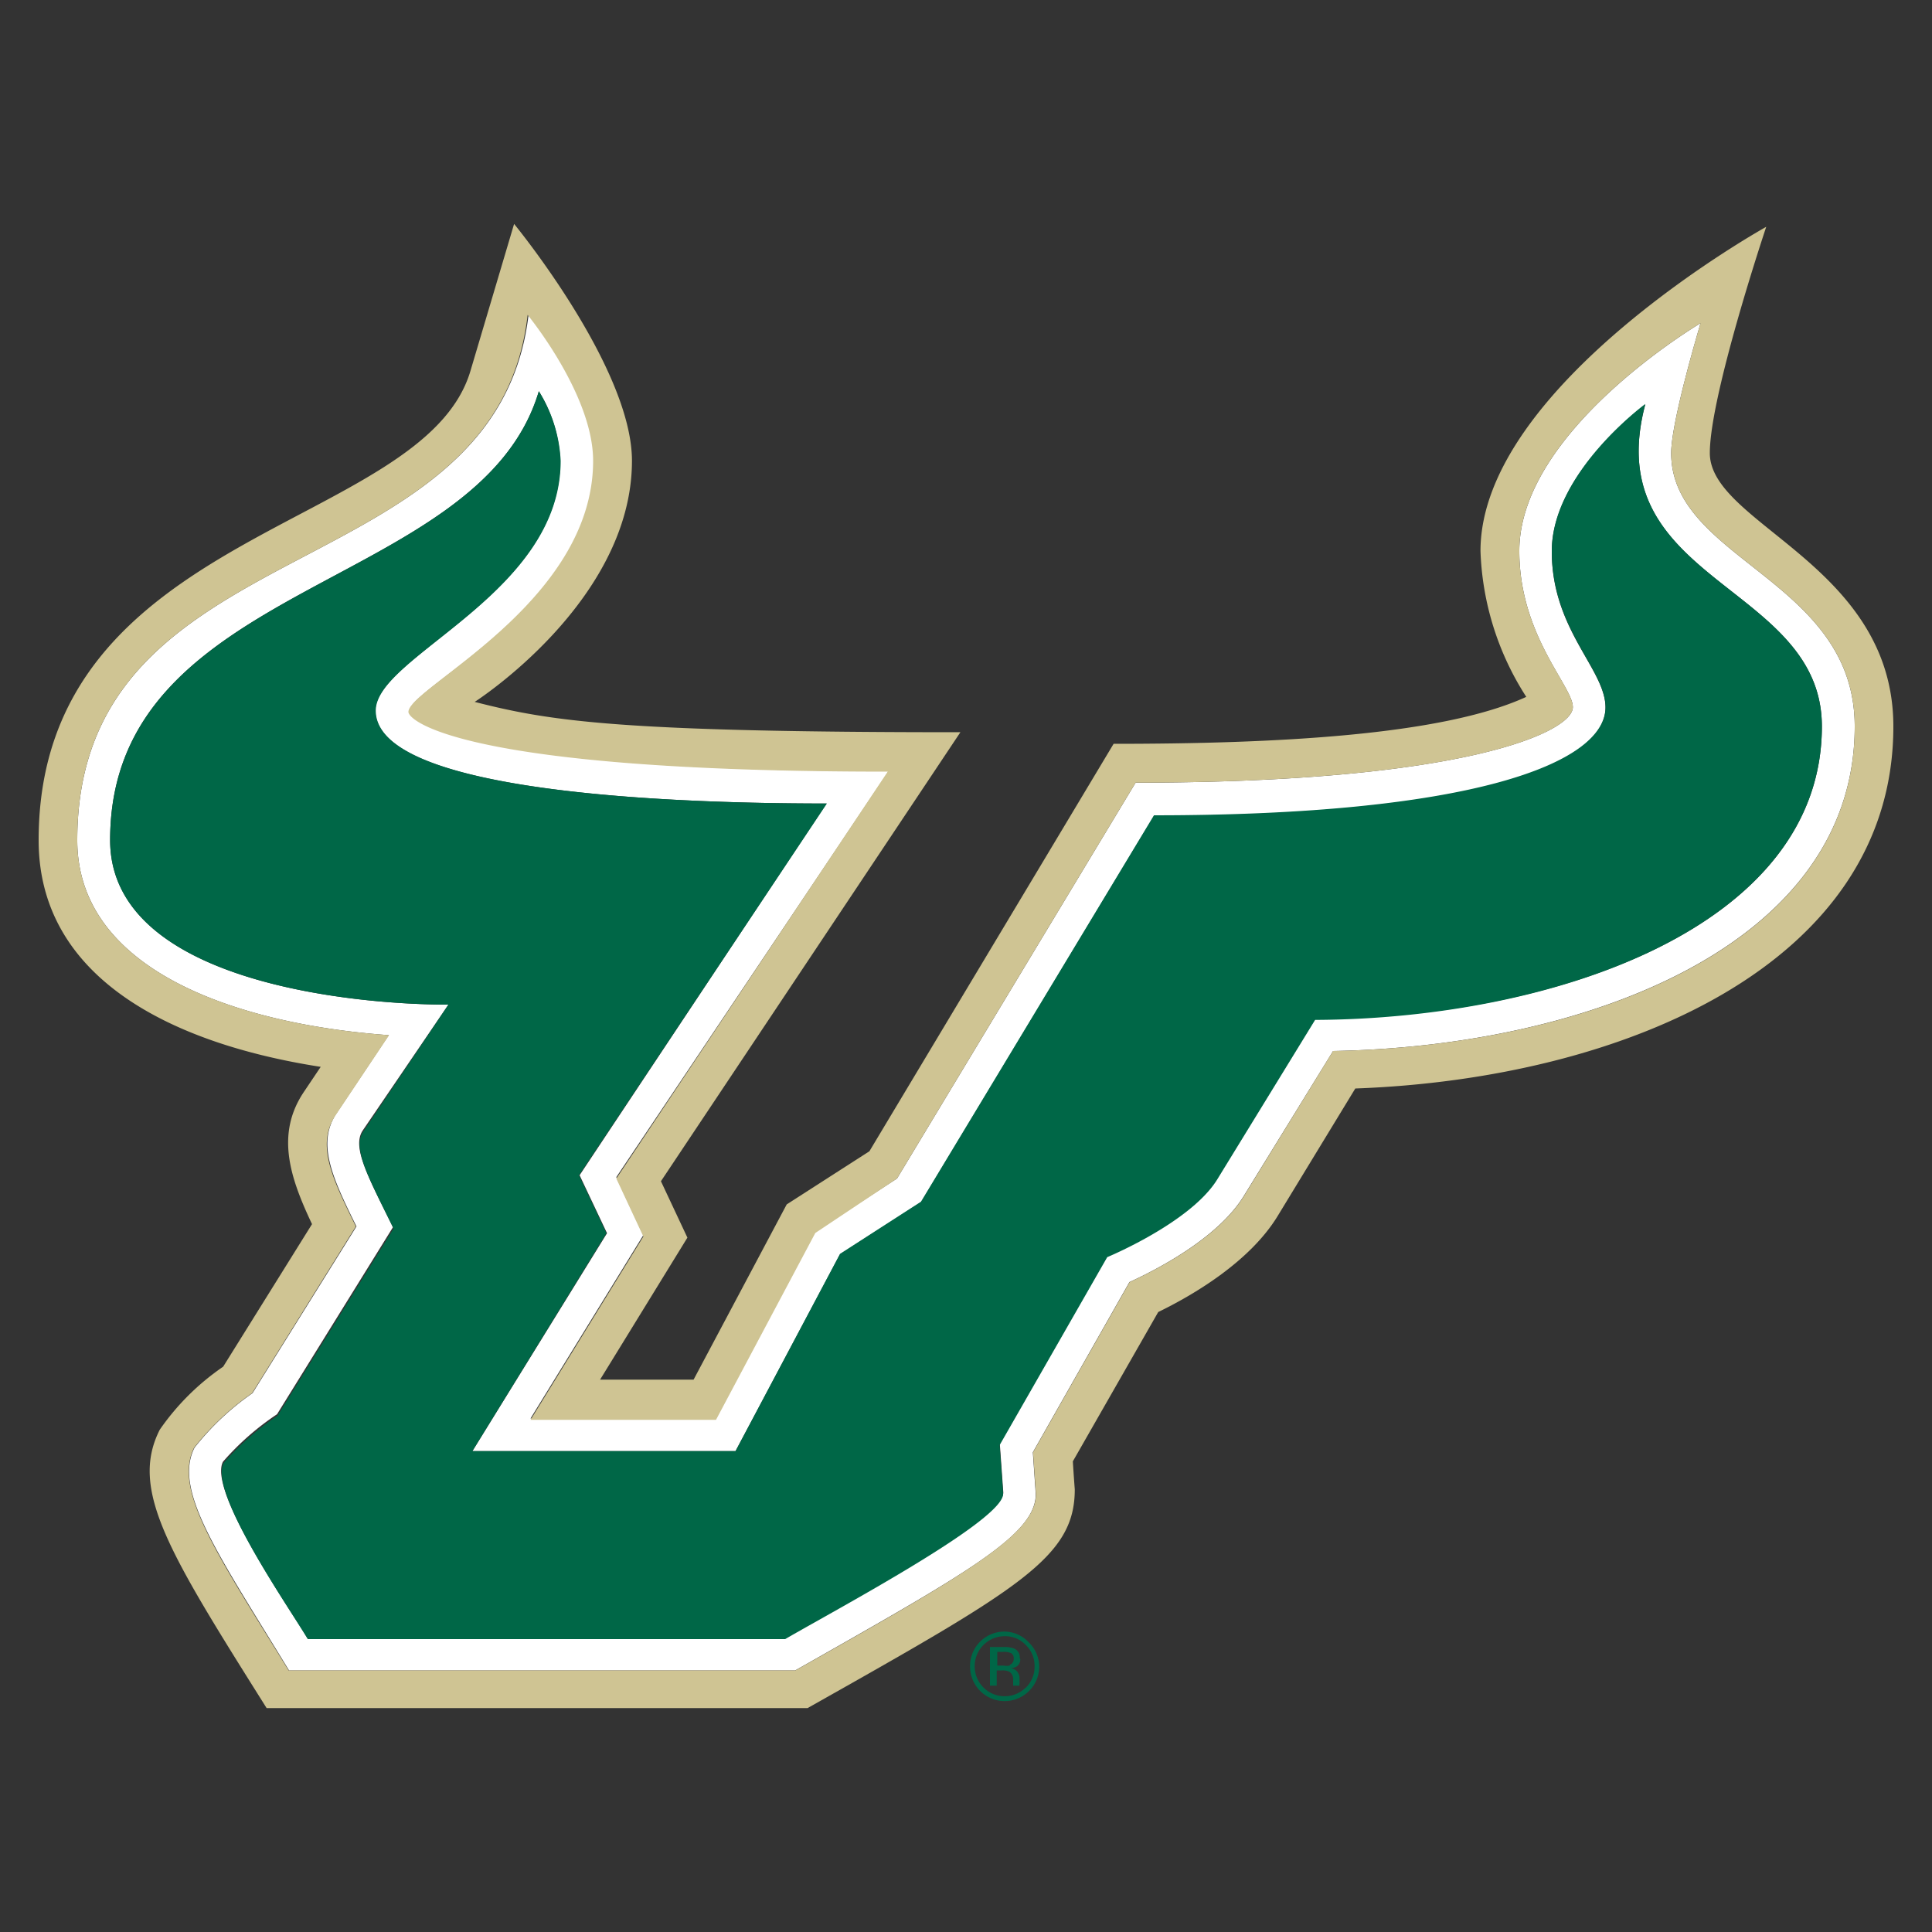
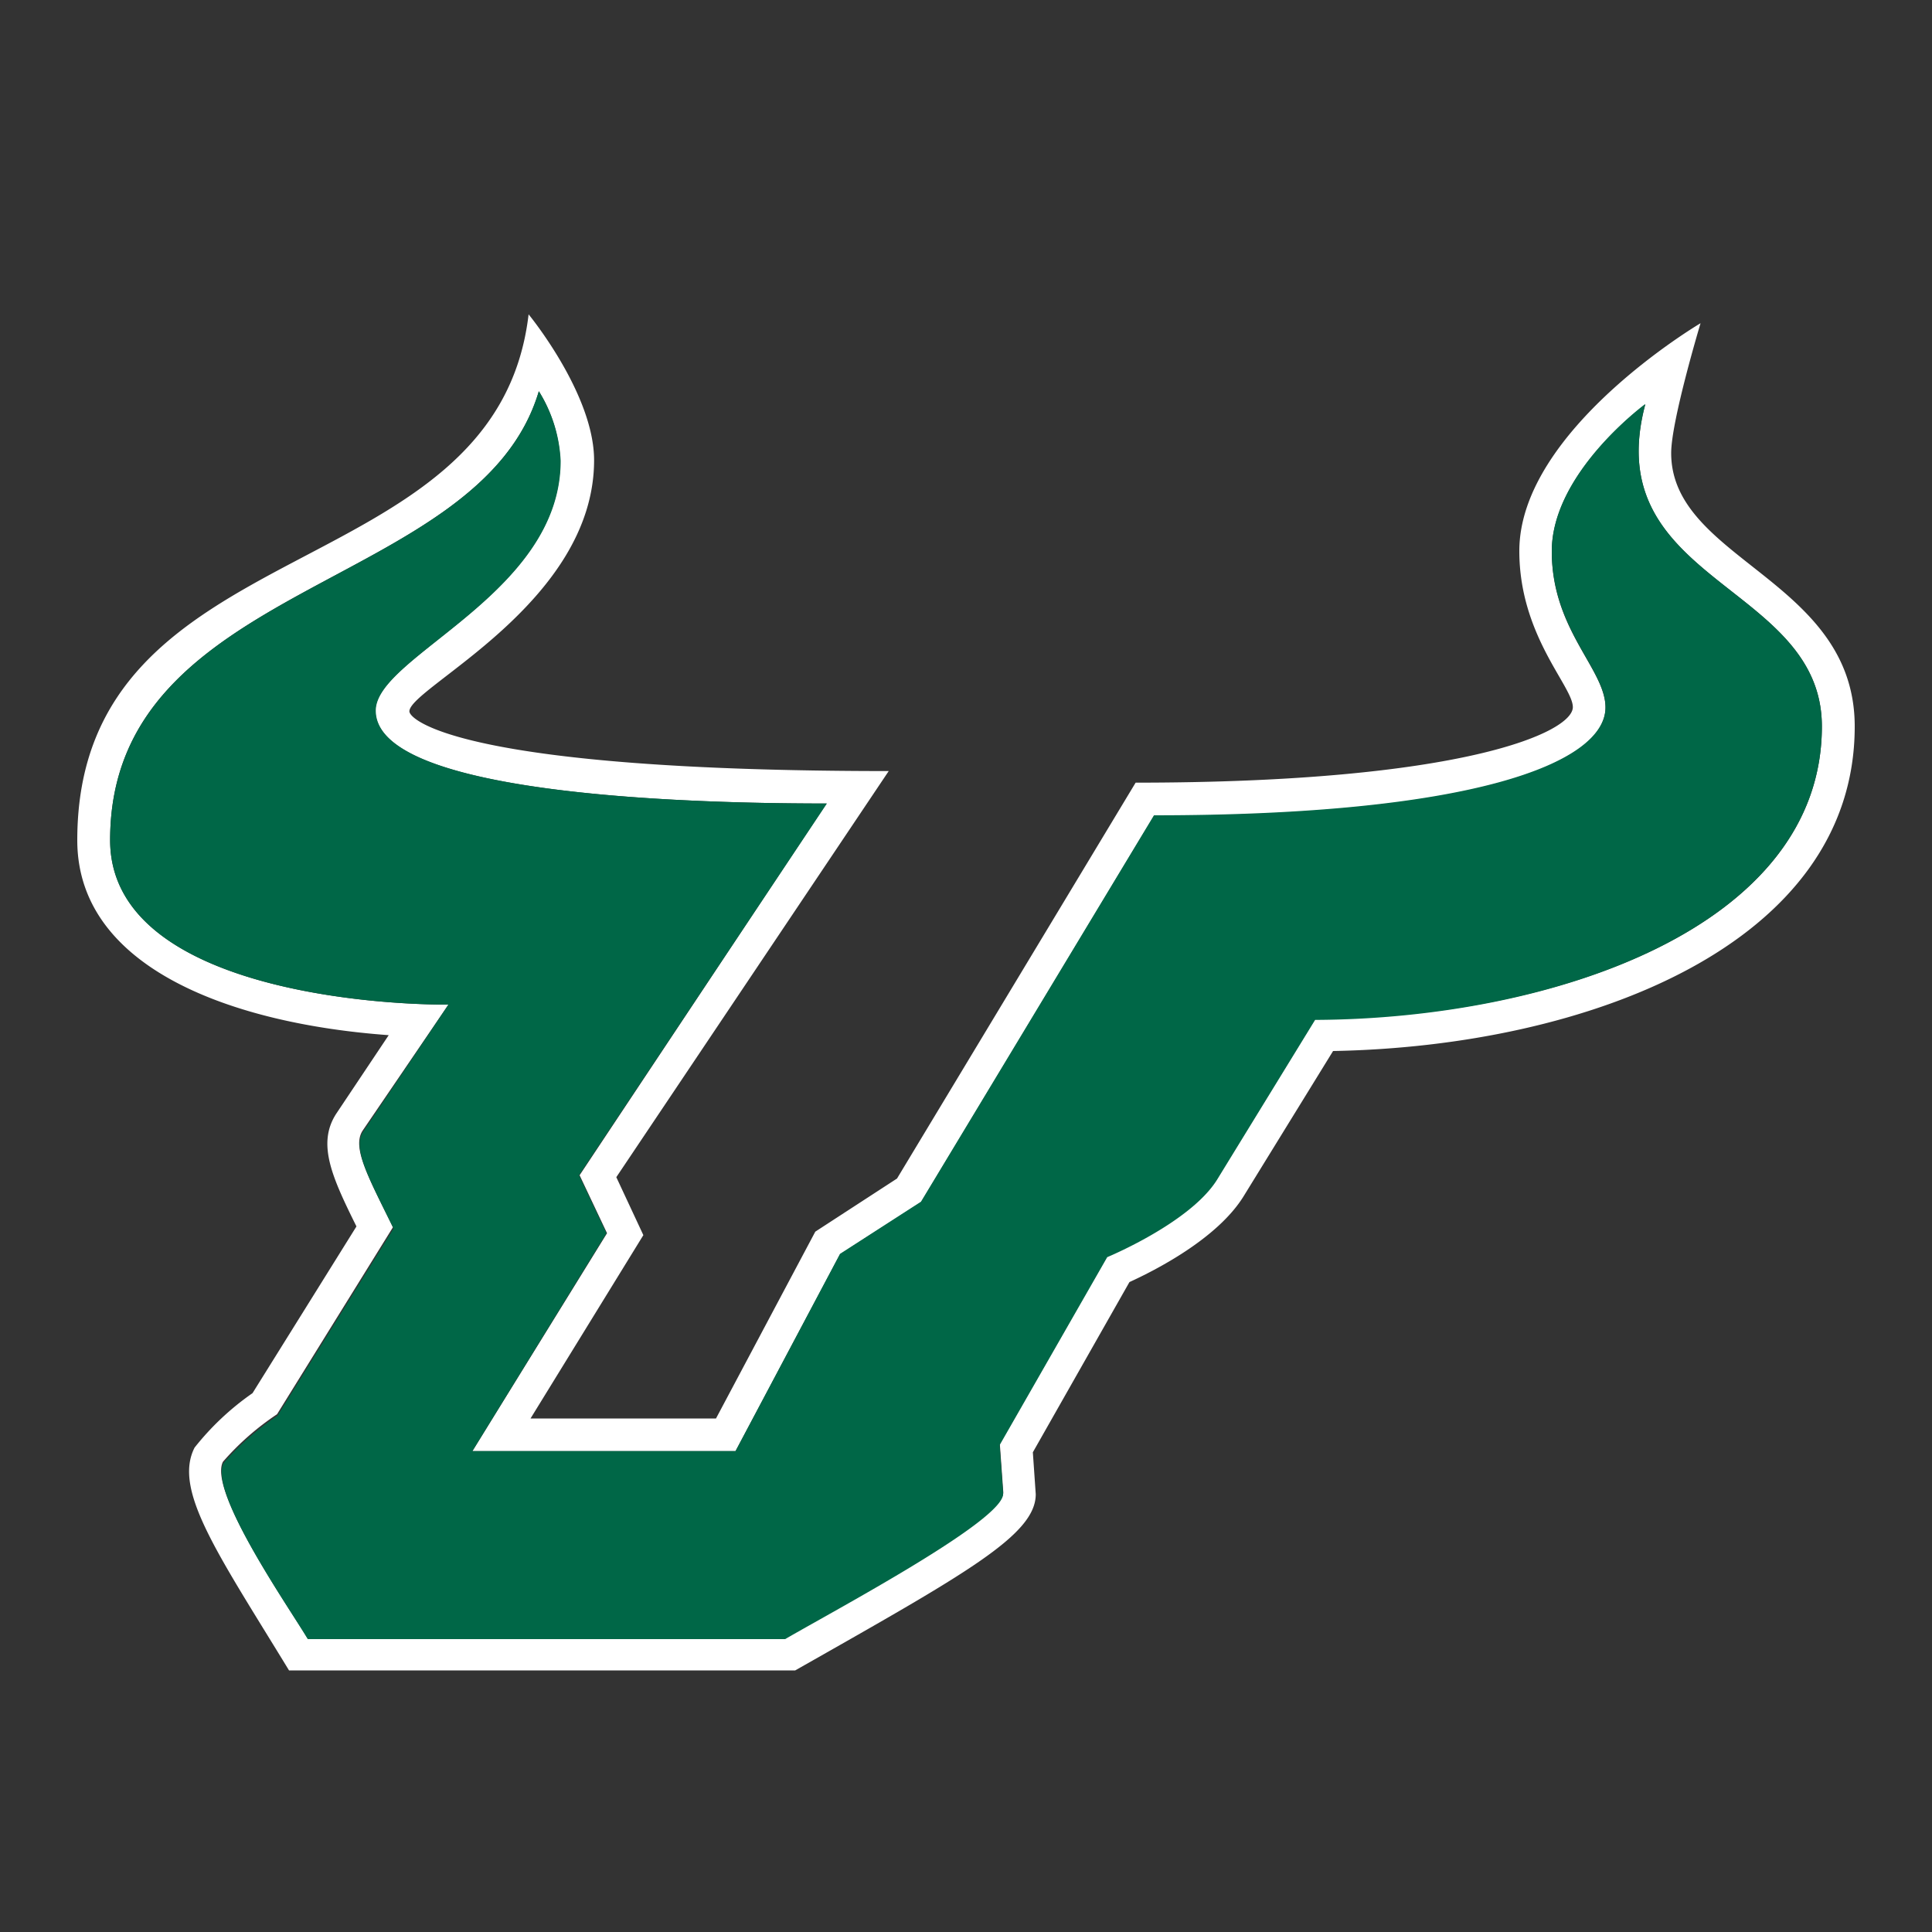
<svg xmlns="http://www.w3.org/2000/svg" id="Layer_1" data-name="Layer 1" viewBox="0 0 100 100">
  <rect x="0" y="0" width="100" height="100" fill="#333333" stroke="none" />
  <defs>
    <style>.cls-1{fill:#fff;}.cls-2{fill:#cfc493;}.cls-3{fill:#006747;}</style>
  </defs>
  <path class="cls-1" d="M86.5,23.45c0-1.67,1.52-6.72,1.52-6.72s-9.38,5.53-9.38,11.79c0,4.38,2.77,7,2.77,8.08,0,1.3-5.67,3.91-22.63,3.91L46.43,61,42.2,63.75l-5.14,9.67h-9.6l5.84-9.49-1.4-3L46,39.91c-22,0-24.81-2.64-24.81-3.09,0-1.23,9.56-5.59,9.56-13,0-3.43-3.39-7.55-3.39-7.55C25.68,30.64,4,27.22,4,43.49,4,50.16,12.12,53,20.12,53.58L17.4,57.65c-1,1.55-.22,3.27,1.05,5.83l-5.38,8.63a14,14,0,0,0-3,2.82c-1.12,2.2,1.2,5.48,4.89,11.53H41.16c8.81-5,12.45-7,12.45-9.12l-.15-2.17,5-8.81c1.31-.6,4.56-2.24,5.92-4.46L69,54.4c13.16-.24,27-5.51,27-16.8C96,30,86.5,29,86.5,23.45M68.07,52.74,63,61c-1.4,2.26-5.68,4-5.68,4l-5.57,9.73.18,2.51c.08,1.36-8.63,6-11.28,7.53H15.9c-.91-1.54-5.14-7.59-4.36-9.11a14,14,0,0,1,2.8-2.46l6-9.68c-1.27-2.58-2.14-4.13-1.57-5L23.21,52c-5,0-17.51-1.2-17.51-8.52C5.7,30,24.81,30.62,27.89,20.25A7.44,7.44,0,0,1,29,23.85c0,6.92-9.57,10.1-9.57,12.93,0,3.95,13.29,4.81,23.35,4.81L30,60.83l1.42,3L24.45,75.11H38.07l5.41-10.19,4.19-2.69,12.06-20c16.37,0,23.37-2.67,23.37-5.6,0-2-2.78-4-2.78-8.08s4.84-7.61,4.84-7.61C82.7,30.19,94.3,30.19,94.3,37.6c0,10.43-14,15.14-26.23,15.14" />
-   <path class="cls-2" d="M88.5,23.45c0-3,2.92-11.71,2.92-11.71s-14.79,8.2-14.79,16.78A14.83,14.83,0,0,0,79,36.07c-4.35,2-13,2.43-21.36,2.43L45,59.59l-4.28,2.75-4.82,9.07H31.06l4.52-7.35-1.37-2.92L49.71,37.9c-17.57,0-21.2-.56-25.14-1.57,0,0,8.14-5.2,8.14-12.48,0-4.84-6.1-12.26-6.1-12.26L24.35,19.2C21.9,27.45,2,27.36,2,43.49,2,50.55,8.75,54,16.6,55.22l-.88,1.31c-1.47,2.2-.69,4.46.43,6.83l-4.6,7.38A12.71,12.71,0,0,0,8.27,74c-1.58,3.11.47,6.36,5.53,14.41h28c11-6.2,13.83-7.81,13.83-11.32,0,0-.06-.77-.1-1.45l4.42-7.73c1.75-.85,4.74-2.58,6.2-5l4-6.57C84,55.84,98,49.91,98,37.6c0-8.37-9.5-10.46-9.5-14.15M69,54.4l-4.61,7.5c-1.36,2.22-4.61,3.86-5.92,4.46l-5,8.81.15,2.17c0,2.08-3.64,4.14-12.45,9.12H14.94c-3.69-6-6-9.33-4.89-11.53a14,14,0,0,1,3-2.82l5.37-8.63c-1.26-2.56-2.09-4.28-1-5.83l2.72-4.07C12.12,53,4,50.16,4,43.49,4,27.22,25.68,30.64,27.31,16.3c0,0,3.39,4.12,3.39,7.55,0,7.38-9.56,11.74-9.56,13,0,.45,2.85,3.09,24.81,3.09L31.9,61l1.4,3-5.84,9.49h9.6l5.14-9.67L46.43,61,58.78,40.51c17,0,22.63-2.61,22.63-3.91,0-1.1-2.77-3.7-2.77-8.08,0-6.26,9.38-11.79,9.38-11.79s-1.52,5.05-1.52,6.72C86.5,29,96,30,96,37.6c0,11.29-13.8,16.56-27,16.8" />
  <path class="cls-3" d="M85.16,20.91s-4.84,3.55-4.84,7.61,2.78,6.12,2.78,8.08c0,2.93-7,5.6-23.37,5.6l-12.06,20-4.19,2.7L38.07,75.11H24.45l6.94-11.28-1.42-3L42.8,41.59c-10.06,0-23.35-.86-23.35-4.81,0-2.83,9.57-6,9.57-12.93a7.44,7.44,0,0,0-1.13-3.6C24.81,30.62,5.7,30,5.7,43.49,5.7,50.81,18.24,52,23.21,52l-4.42,6.59c-.56.85.31,2.4,1.58,5l-6,9.68a14.36,14.36,0,0,0-2.8,2.46c-.78,1.52,3.45,7.57,4.36,9.11H40.64c2.65-1.54,11.36-6.17,11.28-7.53l-.18-2.51,5.57-9.73s4.28-1.77,5.68-4l5.08-8.28C80.34,52.74,94.3,48,94.3,37.6c0-7.41-11.6-7.41-9.14-16.69" />
-   <path class="cls-3" d="M52,84.45a1.78,1.78,0,0,0-1.79,1.79,1.79,1.79,0,0,0,3.06,1.28,1.78,1.78,0,0,0,.52-1.28A1.76,1.76,0,0,0,53.24,85,1.74,1.74,0,0,0,52,84.45m1.09,2.9a1.55,1.55,0,0,1-2.64-1.11A1.55,1.55,0,0,1,52,84.69a1.47,1.47,0,0,1,1.1.46,1.5,1.5,0,0,1,.45,1.09,1.52,1.52,0,0,1-.45,1.11" />
-   <path class="cls-3" d="M52.78,85.82a.48.48,0,0,0-.31-.5,1.43,1.43,0,0,0-.54-.07h-.69v2h.35v-.79h.27a.84.84,0,0,1,.39.07.48.48,0,0,1,.19.45v.27h.33v0a.22.22,0,0,1,0-.1s0-.1,0-.15v-.14a.54.54,0,0,0-.1-.31.49.49,0,0,0-.34-.2.9.9,0,0,0,.29-.09.45.45,0,0,0,.19-.39m-.54.34a1,1,0,0,1-.34,0h-.31v-.71h.3a.91.91,0,0,1,.42.07.3.3,0,0,1,.13.29.32.32,0,0,1-.2.31" />
</svg>